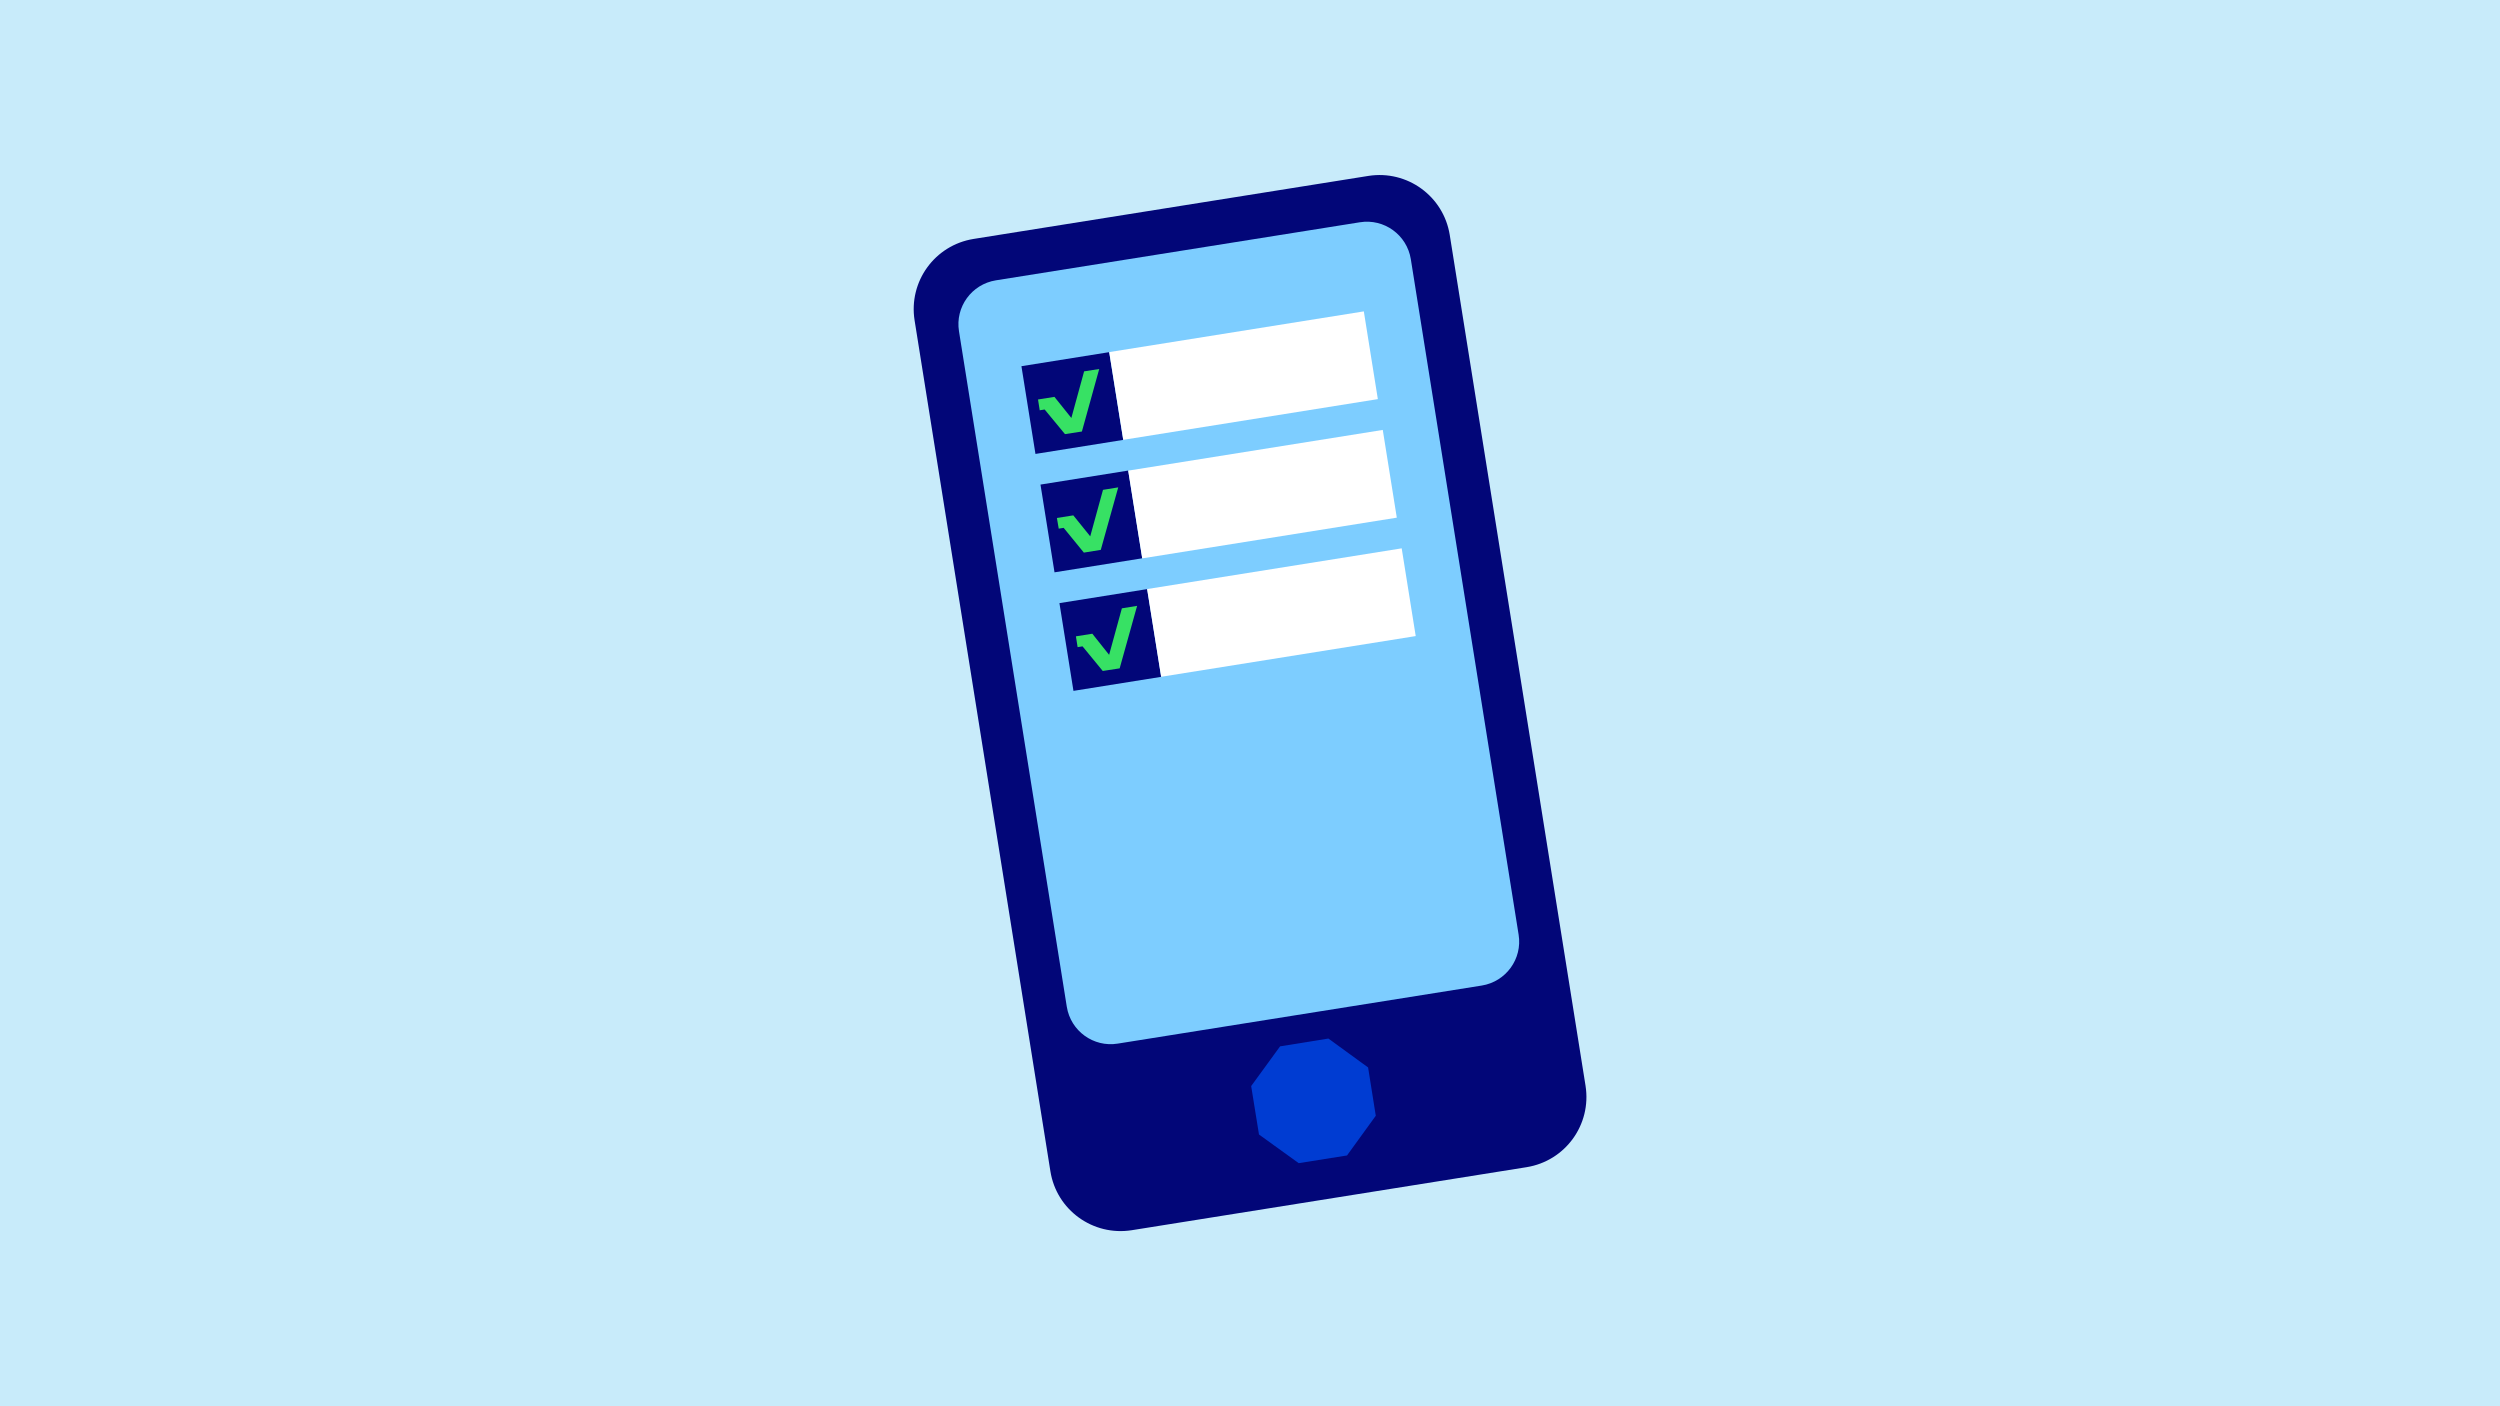
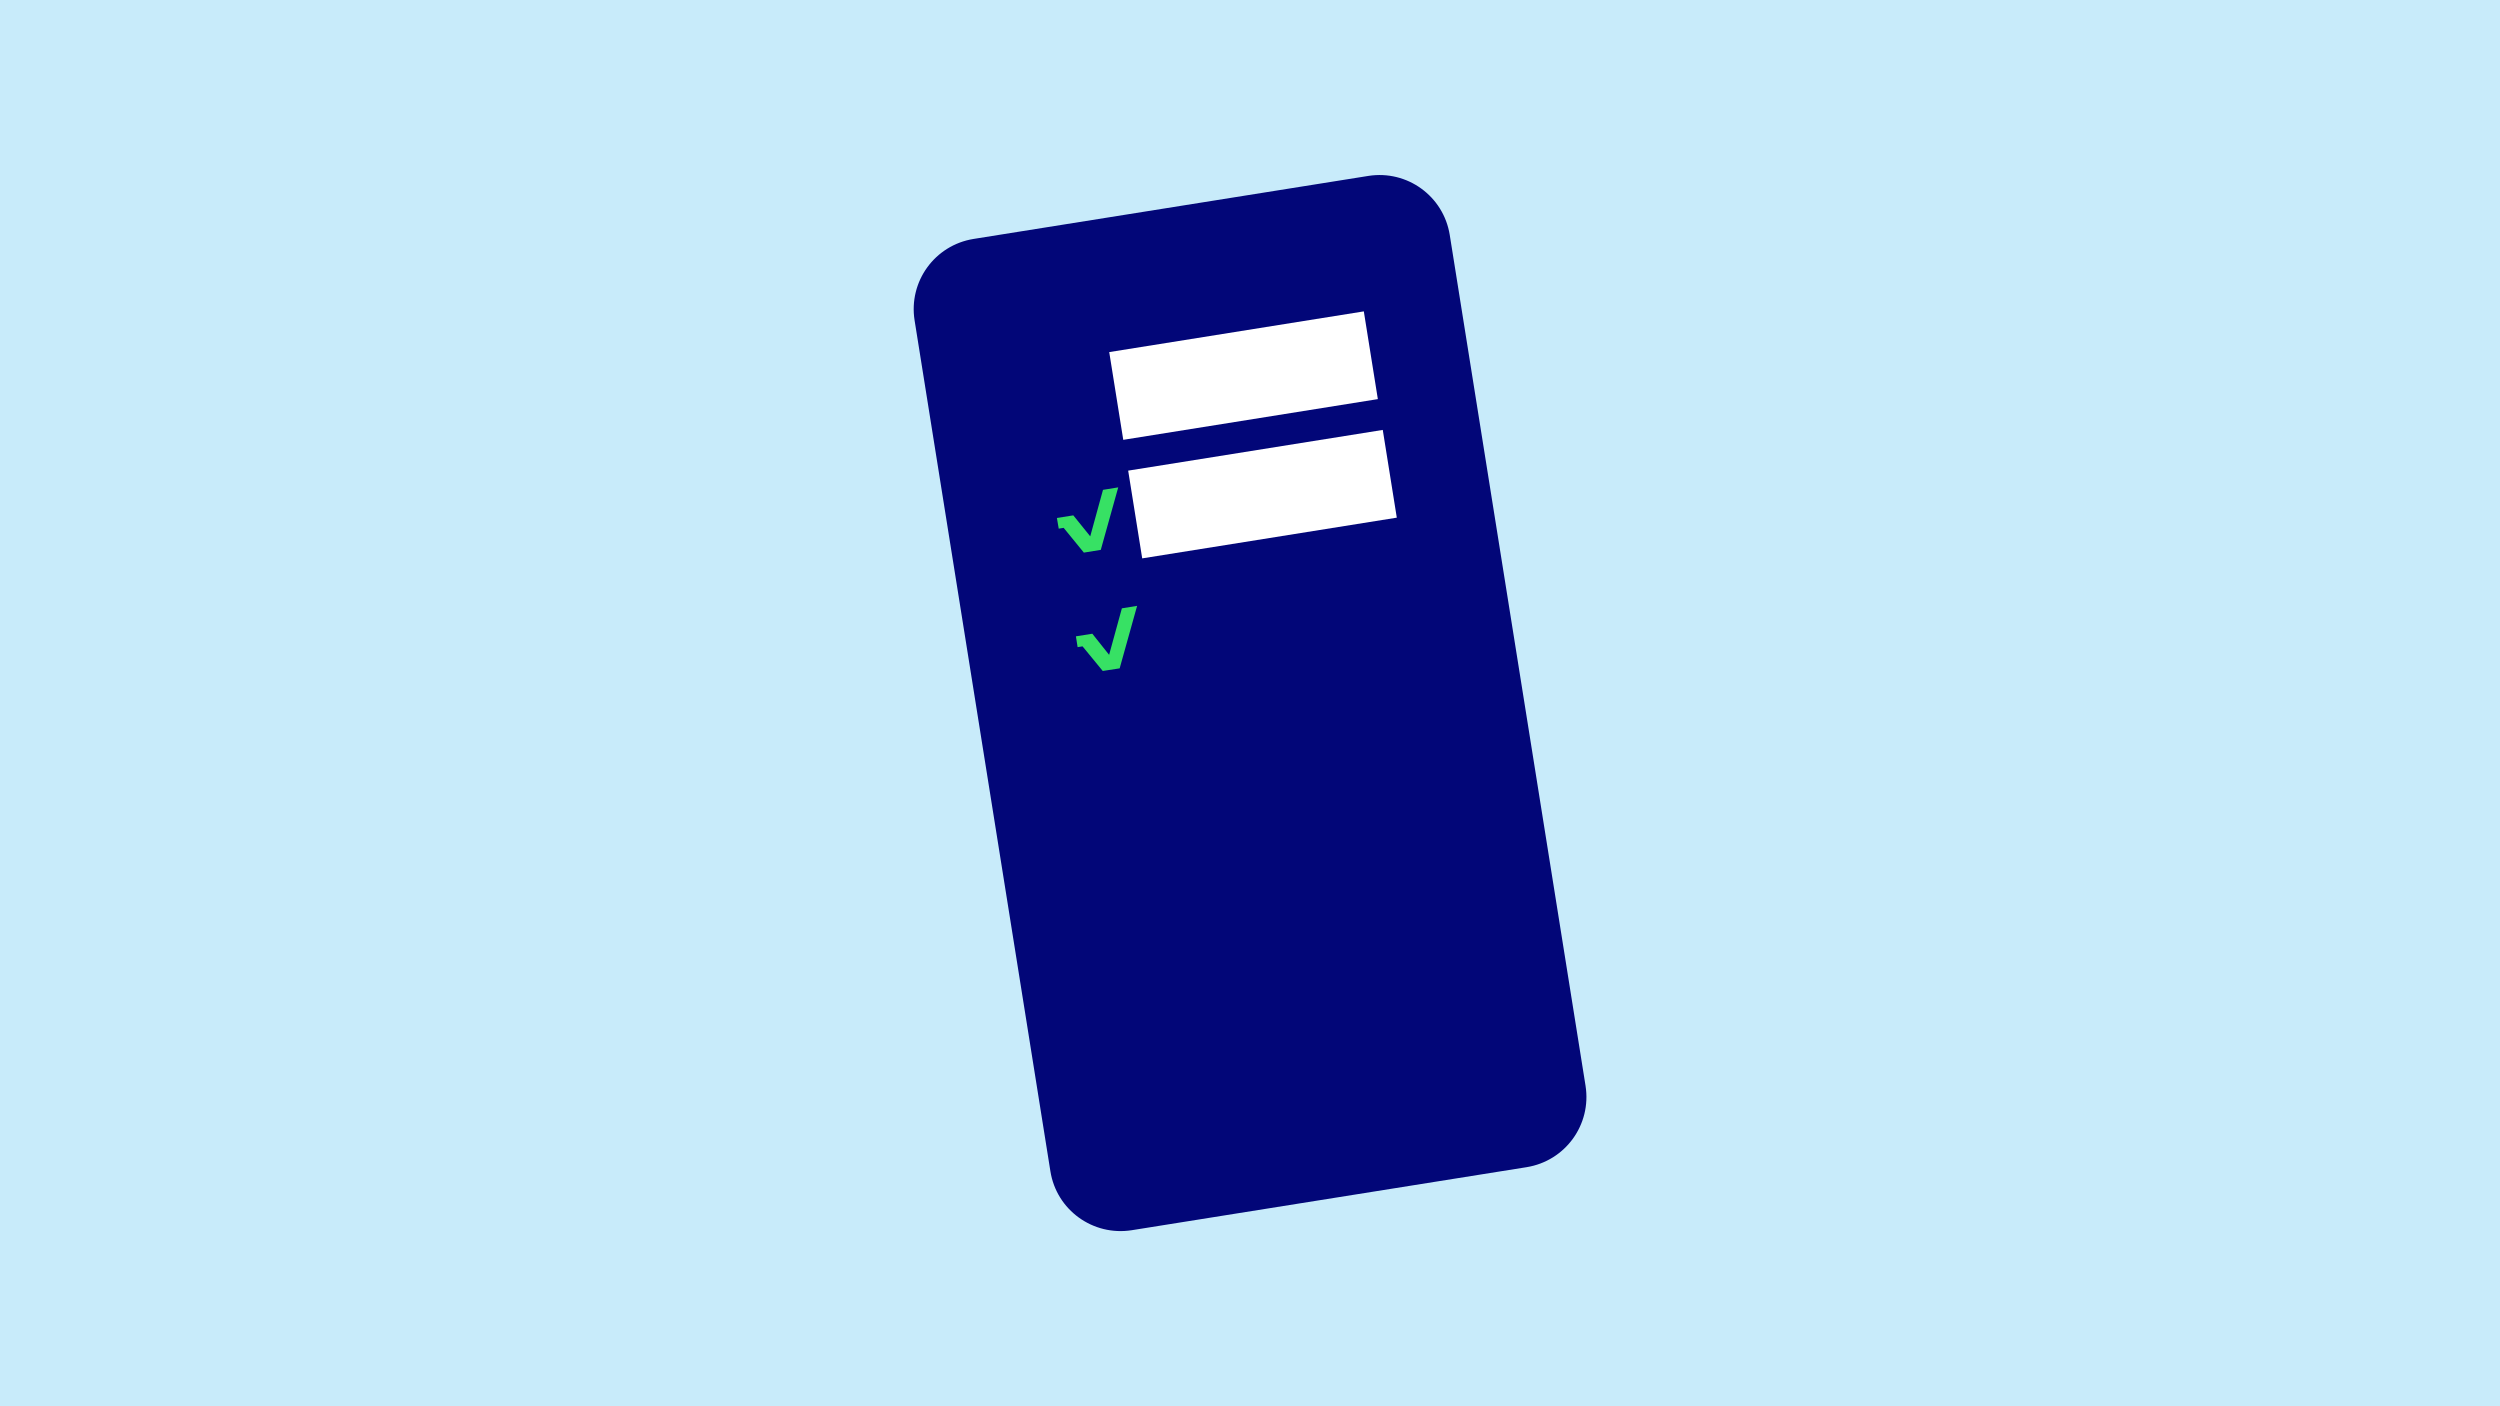
<svg xmlns="http://www.w3.org/2000/svg" version="1.1" id="Lager_1" x="0px" y="0px" viewBox="0 0 1920 1080" style="enable-background:new 0 0 1920 1080;" xml:space="preserve">
  <style type="text/css">
	.st0{fill:#C8EBFA;}
	.st1{fill:#020678;}
	.st2{fill:#7DCDFF;}
	.st3{fill:#003CD2;}
	.st4{fill:#FFFFFF;}
	.st5{fill:#37E164;}
</style>
  <polygon class="st0" points="0,0 0,1080 1920,1080 1920,0 " />
  <g>
    <g>
      <path class="st1" d="M747.7,183.5c-29.8,4.8-50,32.7-45.3,62.5l104.3,653.5c4.7,29.8,32.7,50,62.5,45.3l303.2-48.4    c29.8-4.8,50-32.7,45.3-62.5l-104.3-653.5c-4.8-29.8-32.7-50-62.5-45.3L747.7,183.5z" />
-       <path class="st2" d="M764.8,215.3c-18.6,3-31.3,20.5-28.3,39.1l82.8,518.8c3,18.6,20.5,31.3,39.1,28.3l279.6-44.6    c18.6-3,31.3-20.5,28.3-39.1L1083.5,199c-3-18.6-20.5-31.3-39.1-28.3L764.8,215.3z" />
    </g>
-     <polygon class="st3" points="1020.2,797.6 983.1,803.6 960.9,834.1 966.9,871.3 997.4,893.3 1034.5,887.4 1056.6,856.9    1050.7,819.8  " />
    <rect x="788.9" y="275.6" transform="matrix(0.988 -0.158 0.158 0.988 -38.521 133.588)" class="st1" width="68.2" height="68.2" />
    <rect x="855.5" y="254.6" transform="matrix(0.988 -0.158 0.158 0.988 -33.574 154.031)" class="st4" width="197.9" height="68.2" />
-     <polygon class="st5" points="830.9,331.4 844.2,283.4 832.6,285.2 822.8,321 809.8,304.8 797.2,306.8 798.5,315.1 802.3,314.5    817.9,333.4  " />
-     <rect x="803.5" y="366.5" transform="matrix(0.988 -0.158 0.158 0.988 -52.674 137.012)" class="st1" width="68.2" height="68.2" />
    <rect x="870" y="345.6" transform="matrix(0.988 -0.158 0.158 0.988 -47.727 157.456)" class="st4" width="197.9" height="68.2" />
    <polygon class="st5" points="845.4,422.3 858.8,374.3 847.1,376.2 837.3,411.9 824.3,395.8 811.7,397.8 813.1,406 816.9,405.4    832.4,424.4  " />
    <rect x="818" y="457.5" transform="matrix(0.988 -0.158 0.158 0.988 -66.827 140.437)" class="st1" width="68.2" height="68.2" />
-     <rect x="884.5" y="436.5" transform="matrix(0.988 -0.158 0.158 0.988 -61.88 160.881)" class="st4" width="197.9" height="68.2" />
    <polygon class="st5" points="859.9,513.3 873.3,465.3 861.6,467.2 851.8,502.9 838.9,486.7 826.3,488.7 827.6,497 831.4,496.4    846.9,515.3  " />
  </g>
</svg>